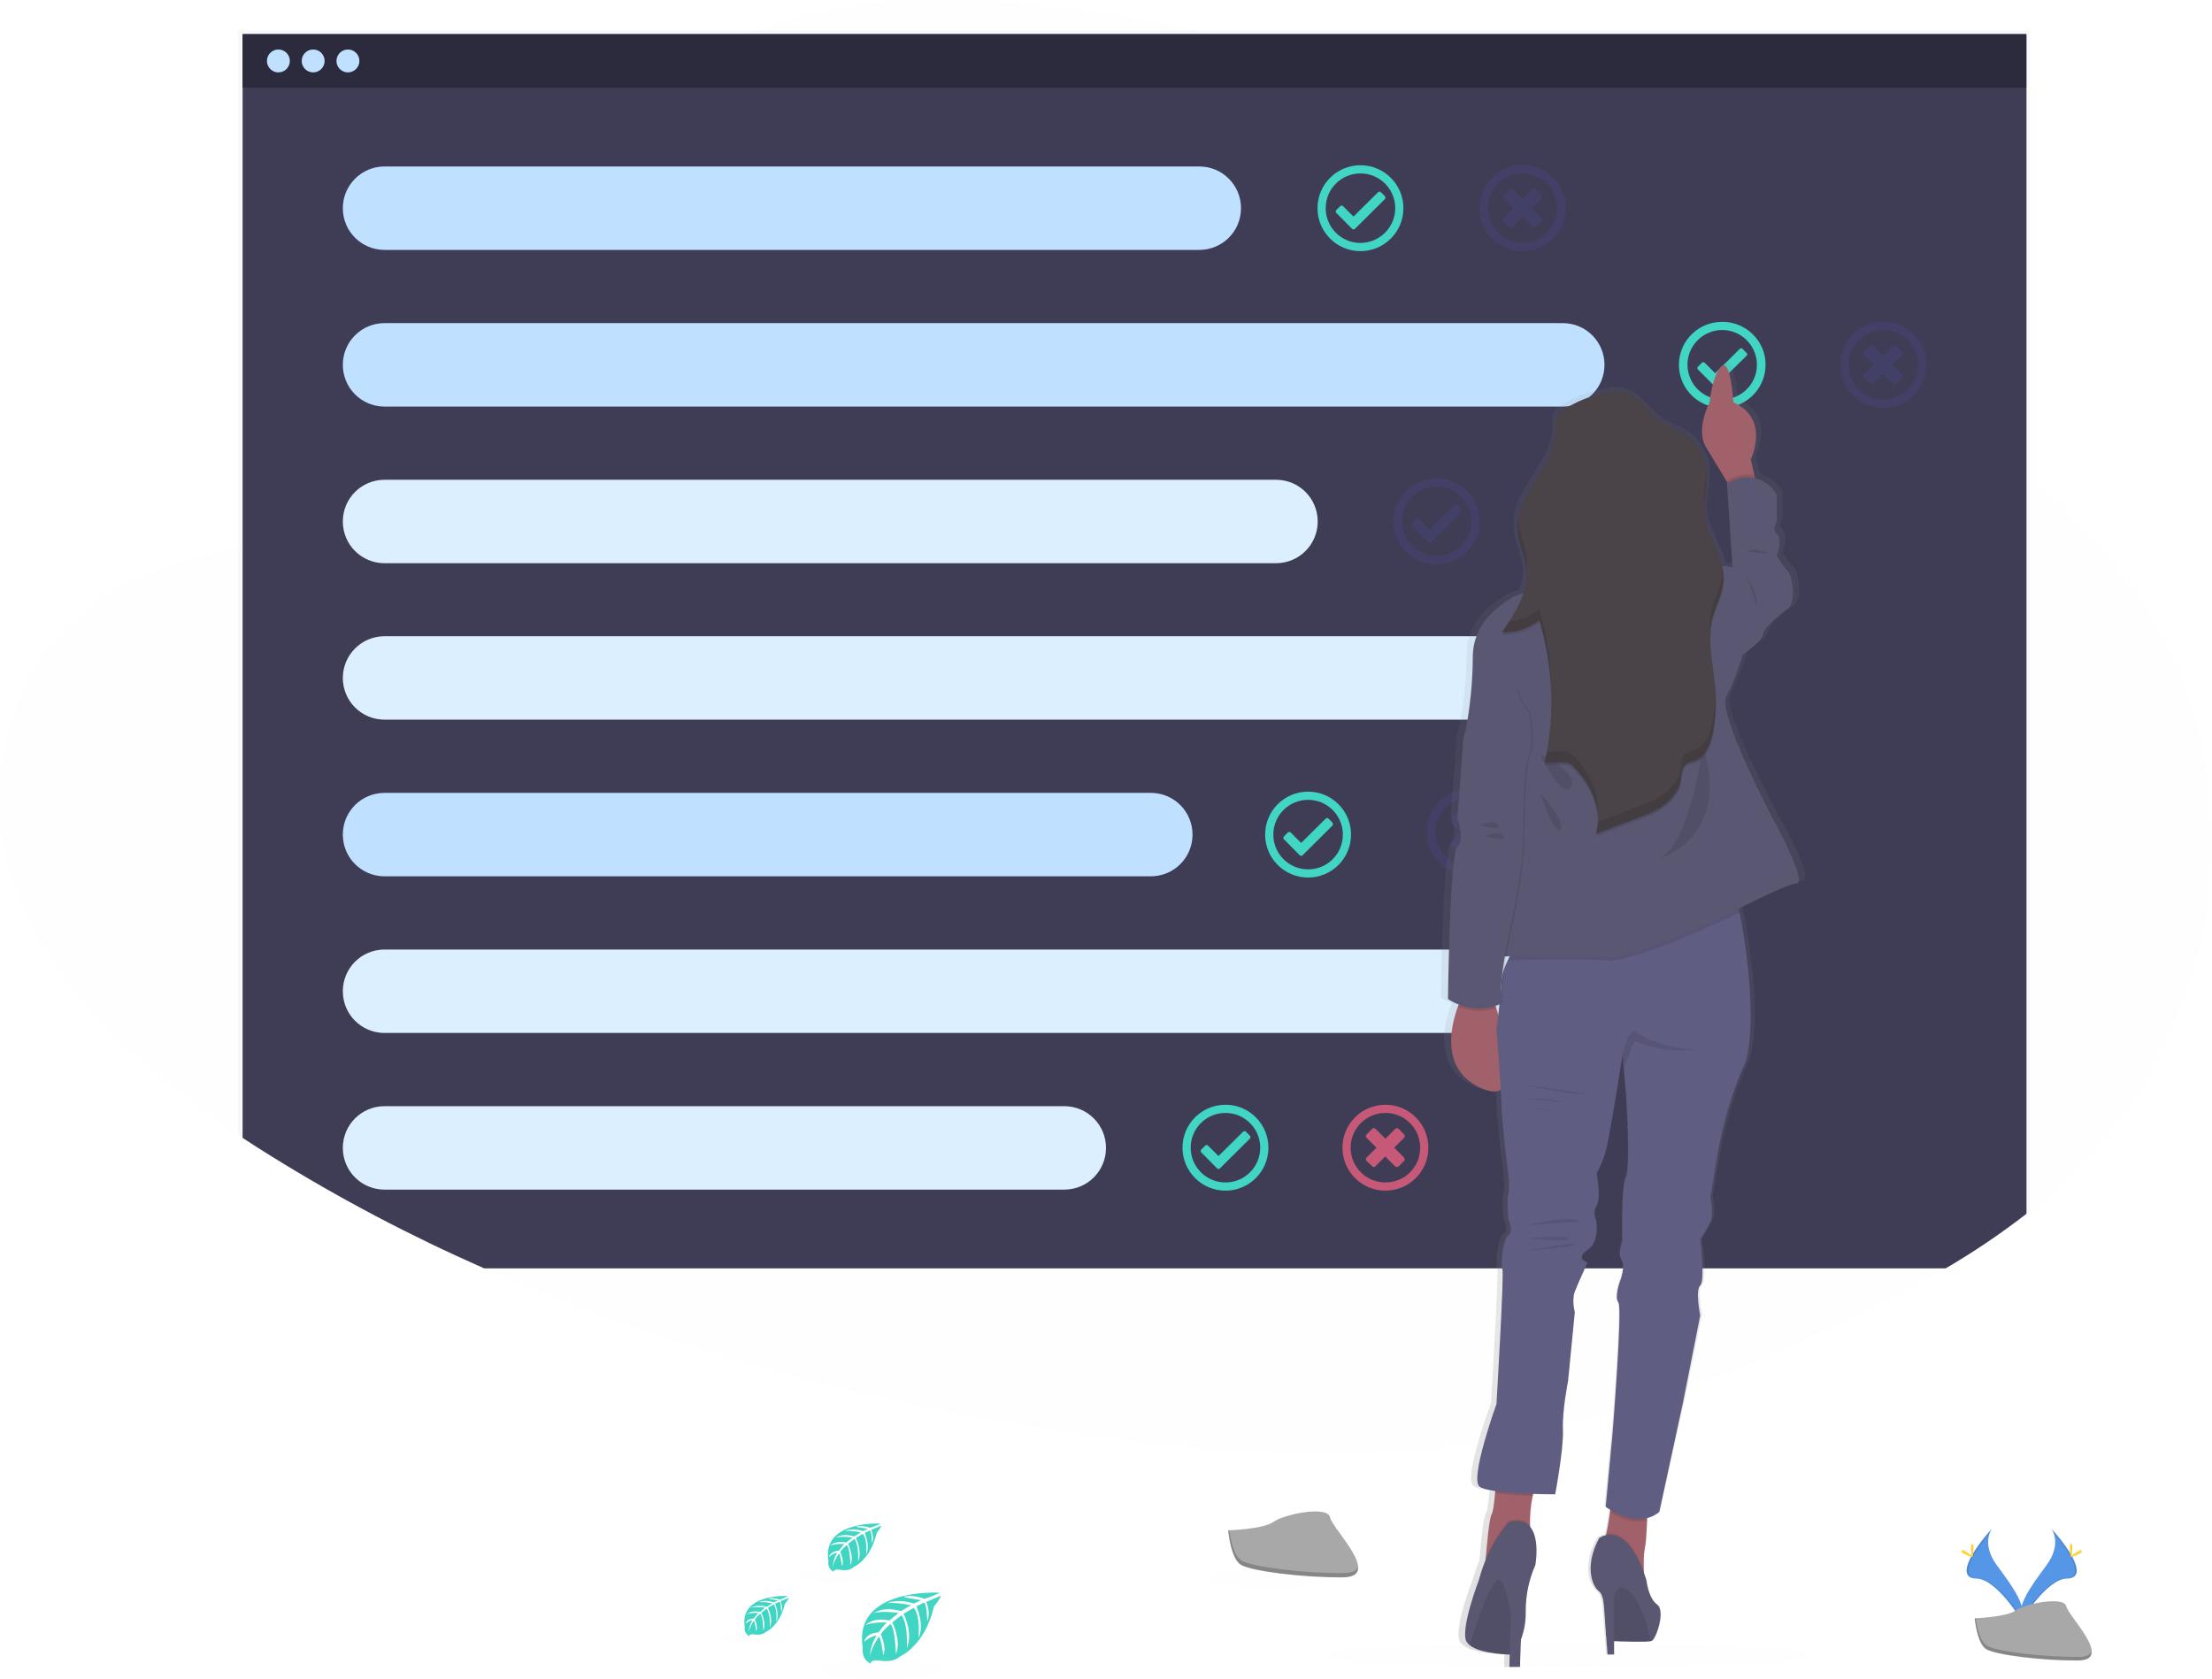
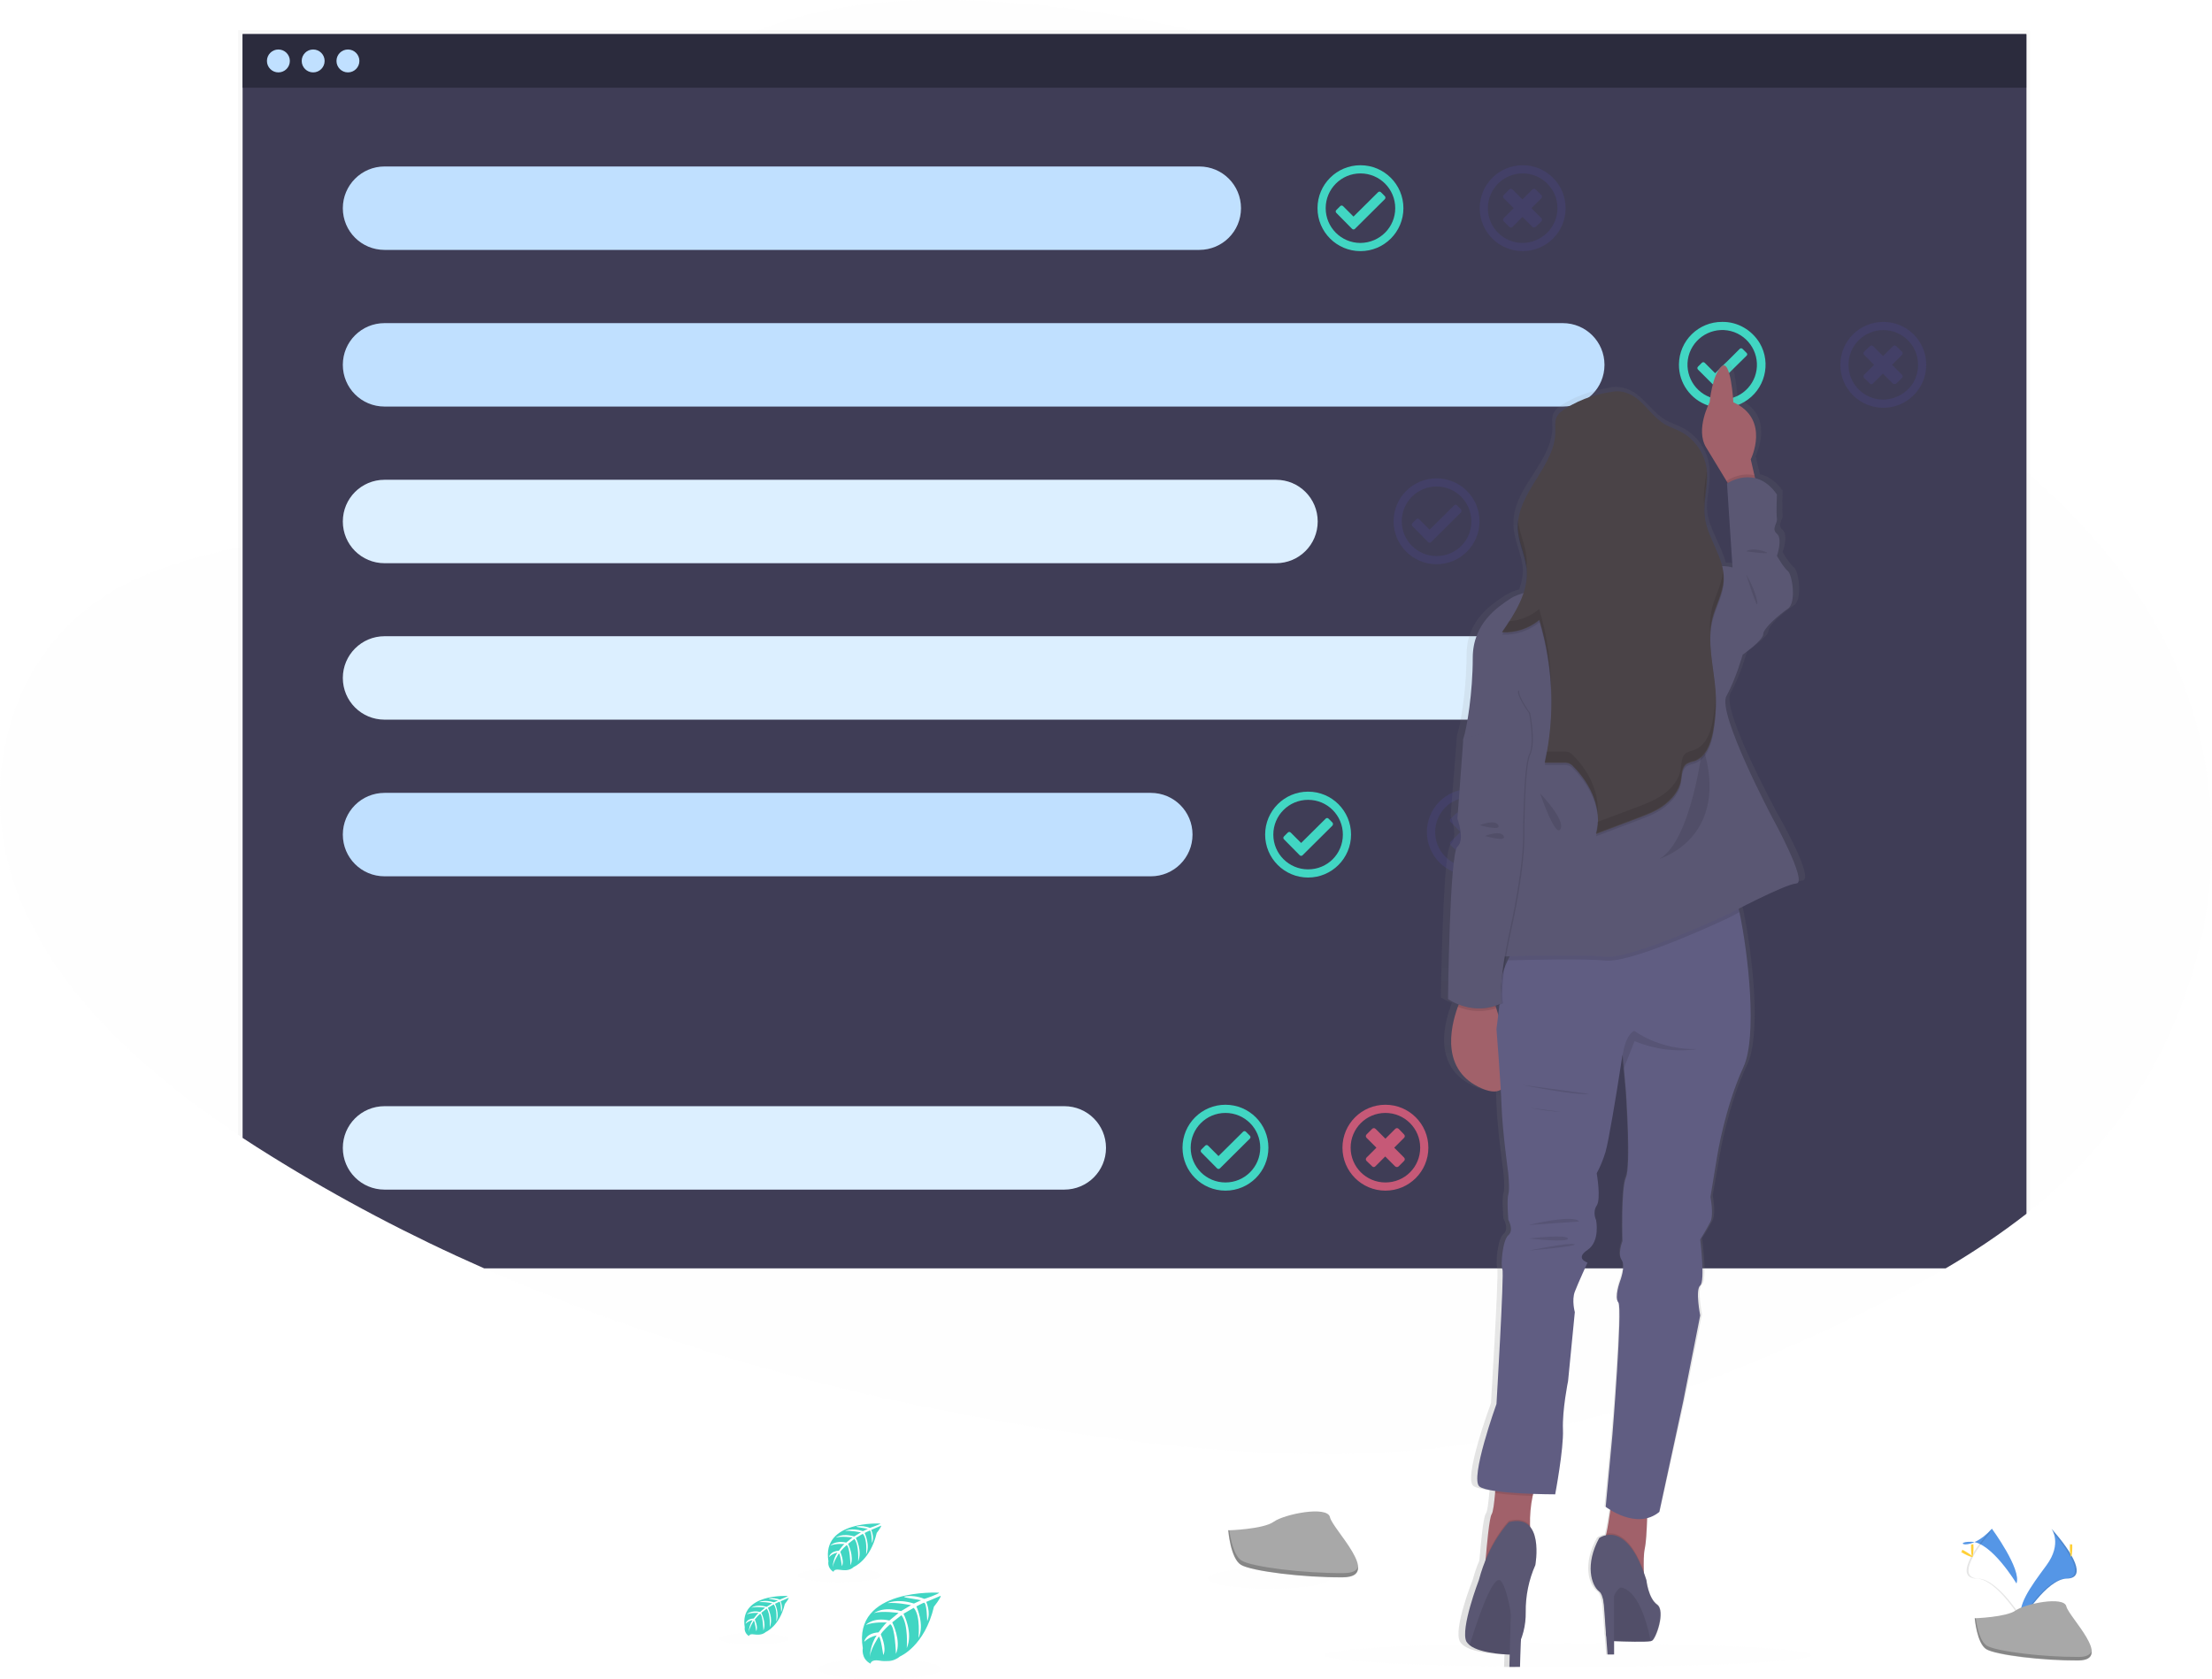
<svg xmlns="http://www.w3.org/2000/svg" version="1.1" id="a7414020-5bea-4f71-b338-a76fc53f6834" x="0px" y="0px" viewBox="0 0 1081.4 821.1" style="enable-background:new 0 0 1081.4 821.1;" xml:space="preserve">
  <style type="text/css">
	.st0{opacity:4.000000e-02;fill:#E6E6E6;}
	.st1{opacity:3.000000e-02;enable-background:new    ;}
	.st2{fill:#3F3D56;}
	.st3{opacity:0.7;}
	.st4{fill:#FF6584;}
	.st5{opacity:0.1;fill:#6C63FF;enable-background:new    ;}
	.st6{fill:#41D6C3;}
	.st7{fill:#C0E0FF;}
	.st8{fill:#DCEFFF;}
	.st9{fill:url(#SVGID_1_);}
	.st10{fill:#A1616A;}
	.st11{opacity:0.1;enable-background:new    ;}
	.st12{fill:#5A5773;}
	.st13{fill:#605D82;}
	.st14{fill:#4A4347;}
	.st15{opacity:0.1;}
	.st16{fill:#5596E6;}
	.st17{fill:#FFD037;}
	.st18{fill:#A8A8A8;}
	.st19{opacity:0.2;enable-background:new    ;}
	.st20{fill:#2B2B3D;}
</style>
  <title>preferences</title>
  <path class="st0" d="M1002.8,583.4c-3.4,3-6.8,5.8-10.3,8.6c-0.6,0.5-1.2,1-1.8,1.4c-12.6,9.8-25.8,18.7-39.5,26.7  c-15.8,9.3-32.2,17.8-48.9,25.8c-25.1,12.1-50.8,23-76.9,32.5l-1.2,0.4c-11.5,4.1-23.2,7.9-35,11.4l-0.2,0.1  c-8.2,2.4-16.5,4.6-24.8,6.7l-1.1,0.3c-12.3,3-24.7,5.5-37.2,7.5l-2.9,0.5c-9.1,1.4-18.4,2.6-27.6,3.5c-52.1,5-104.9,0.9-156.7-6.1  c-104.6-14.2-207.8-40.8-302-82.5c-35.9-15.8-70.6-34.1-103.9-54.8c-4.7-2.9-9.4-5.9-14.1-9c-0.7-0.5-1.5-1-2.2-1.5  C70.5,524.2,29,486.8,9.7,439.6c-21.5-52.7-7.8-119.5,45.6-150.7c18.4-10.7,39.7-16.5,61.2-21.3l2.2-0.5c3.6-0.8,7.3-1.6,10.9-2.3  c12.7-2.7,25.4-5.4,38.1-8.4l0,0c23.5-5.5,46.6-12.1,68.1-21.8c1.6-0.7,3.2-1.4,4.7-2.2c16.8-8,35.1-19.6,49-33.6  c11.9-12.1,20.5-25.9,22-40.8l0,0c0.4-4.2,0.2-8.5-0.6-12.6c-1.5-7.9-2.9-15.6-4-23.2c-2-14.2-2.6-27.7,0.1-40.8l0,0  c2.8-13.3,9.1-26.1,21.1-38.5c1.8-1.9,3.8-3.8,5.9-5.6c9.7-8.5,20.7-15.5,32.5-20.6c1.5-0.7,3-1.3,4.4-1.9  c33-13.4,72.7-16.1,109.7-14.3c34.6,1.8,69,6.6,102.8,14.3c2.7,0.6,5.4,1.2,8,1.9c28.8,7,57.1,15.7,84.7,26.2  c81.4,30.6,157.5,74.7,227.9,122.5l3.4,2.3c1.6,1.1,3.3,2.3,4.9,3.4c3.4,2.3,6.7,4.7,10.1,7c2.5,1.7,5,3.5,7.4,5.2l0,0l5.3,3.8  l3.3,2.4c18,13,35.7,26.5,52.1,40.9l1.8,1.6c20,17.8,38.1,37.1,52.6,58.6C1106.5,381.8,1088.3,508.2,1002.8,583.4z" />
  <path class="st1" d="M992.4,14.8V592c-0.6,0.5-1.2,1-1.8,1.4c-12.6,9.8-25.8,18.7-39.5,26.7H236.7c-35.9-15.8-70.7-34.1-104-54.8  c-4.7-2.9-9.4-5.9-14.1-9c-0.7-0.5-1.5-1-2.2-1.5v-540L992.4,14.8z" />
  <path class="st2" d="M990.7,16.7v576.8c-12.6,9.8-25.8,18.7-39.5,26.7H236.7c-35.9-15.8-70.7-34.1-104-54.8c-4.7-2.9-9.4-5.9-14.1-9  V16.7H990.7z" />
  <g class="st3">
    <path class="st4" d="M781.1,233.9c-11.6,0-21,9.4-21,21s9.4,21,21,21s21-9.4,21-21l0,0C802.1,243.3,792.7,233.9,781.1,233.9z    M781.1,271.9c-9.4,0-17-7.6-17-17c0-1.9,0.3-3.8,1-5.6l0,0c3.1-8.9,12.7-13.6,21.6-10.5c8.9,3.1,13.6,12.7,10.5,21.6   C794.8,267.3,788.3,271.9,781.1,271.9L781.1,271.9z" />
    <path class="st4" d="M787.5,264l2.6-2.6c0.5-0.5,0.5-1.2,0-1.7l0,0l-4.8-4.8l4.8-4.8c0.5-0.5,0.5-1.2,0-1.7l0,0l-2.6-2.6   c-0.5-0.5-1.2-0.5-1.7,0l0,0l-4.8,4.8l-4.8-4.8c-0.5-0.5-1.2-0.5-1.7,0l0,0l-2.6,2.7c-0.5,0.5-0.5,1.2,0,1.7l0,0l4.8,4.8l-4.8,4.8   c-0.5,0.5-0.5,1.2,0,1.7l0,0l2.7,2.6c0.5,0.5,1.2,0.5,1.7,0l0,0l4.8-4.8l4.8,4.8C786.3,264.5,787.1,264.5,787.5,264z" />
  </g>
  <path class="st5" d="M739.1,402.9L739.1,402.9c-1-5.5-4.3-10.4-8.9-13.5l0,0c-4.7-3.1-10.5-4.3-16-3.1l-0.6,0.1  c-1.1,0.3-2.2,0.6-3.3,1.1c-10.7,4.6-15.6,17-11,27.7c2.1,5,6.1,8.9,11.1,11.1l0.6,0.2c10.8,4.2,23-1.1,27.2-11.9  c1-2.4,1.4-5,1.4-7.7C739.5,405.5,739.4,404.2,739.1,402.9z M735.3,409.4L735.3,409.4v0.3c-1.6,9.3-10.3,15.5-19.6,13.9  c-1.5-0.3-2.9-0.7-4.3-1.3c-0.2-0.1-0.4-0.2-0.6-0.3c-1.1-0.6-2.2-1.3-3.1-2.1c-7.2-6-8.1-16.8-2.1-24c1.2-1.5,2.7-2.7,4.3-3.7  c1.1-0.6,2.2-1.1,3.4-1.5l0.6-0.2c9-2.5,18.4,2.7,21,11.8c0.4,1.5,0.6,3,0.6,4.5C735.5,407.7,735.4,408.5,735.3,409.4z" />
  <path class="st5" d="M724.9,415.9l2.7-2.6c0.5-0.5,0.5-1.2,0-1.7l0,0l-4.8-4.8l4.8-4.8c0.5-0.5,0.5-1.2,0-1.7l0,0l-2.7-2.6  c-0.5-0.5-1.2-0.5-1.7,0l0,0l-4.8,4.8l-4.8-4.8c-0.5-0.5-1.2-0.5-1.7,0l0,0l-2.7,2.6c-0.5,0.5-0.5,1.2,0,1.7l0,0l4.8,4.8l-4.8,4.8  c-0.5,0.5-0.5,1.2,0,1.7l0,0l2.7,2.6c0.5,0.5,1.2,0.5,1.7,0l0,0l4.8-4.8l4.8,4.8C723.7,416.4,724.4,416.4,724.9,415.9  C724.9,416,724.9,415.9,724.9,415.9z" />
  <path class="st6" d="M677,95.9l-1.9-1.9c-0.4-0.4-1-0.4-1.4,0l0,0l-12,11.9l-5.1-5.1c-0.4-0.4-1-0.4-1.4,0l0,0l-1.9,1.9  c-0.4,0.4-0.4,1,0,1.4l0,0l7.7,7.8c0.4,0.4,1,0.4,1.4,0l0,0L677,97.3C677.4,97,677.4,96.3,677,95.9L677,95.9z M677,95.9l-1.9-1.9  c-0.4-0.4-1-0.4-1.4,0l0,0l-12,11.9l-5.1-5.1c-0.4-0.4-1-0.4-1.4,0l0,0l-1.9,1.9c-0.4,0.4-0.4,1,0,1.4l0,0l7.7,7.8  c0.4,0.4,1,0.4,1.4,0l0,0L677,97.3C677.4,97,677.4,96.3,677,95.9L677,95.9z M677,95.9l-1.9-1.9c-0.4-0.4-1-0.4-1.4,0l0,0l-12,11.9  l-5.1-5.1c-0.4-0.4-1-0.4-1.4,0l0,0l-1.9,1.9c-0.4,0.4-0.4,1,0,1.4l0,0l7.7,7.8c0.4,0.4,1,0.4,1.4,0l0,0L677,97.3  C677.4,97,677.4,96.3,677,95.9L677,95.9z M677,95.9l-1.9-1.9c-0.4-0.4-1-0.4-1.4,0l0,0l-12,11.9l-5.1-5.1c-0.4-0.4-1-0.4-1.4,0l0,0  l-1.9,1.9c-0.4,0.4-0.4,1,0,1.4l0,0l7.7,7.8c0.4,0.4,1,0.4,1.4,0l0,0L677,97.3C677.4,97,677.4,96.3,677,95.9L677,95.9z M665.1,80.8  c-11.6,0-21,9.4-21,21s9.4,21,21,21s21-9.4,21-21S676.7,80.8,665.1,80.8L665.1,80.8z M665.1,118.8c-9.4,0-17-7.6-17-17s7.6-17,17-17  s17,7.6,17,17C682.1,111.1,674.6,118.7,665.1,118.8C665.2,118.8,665.2,118.8,665.1,118.8L665.1,118.8z M677,95.9l-1.9-1.9  c-0.4-0.4-1-0.4-1.4,0l0,0l-12,11.9l-5.1-5.1c-0.4-0.4-1-0.4-1.4,0l0,0l-1.9,1.9c-0.4,0.4-0.4,1,0,1.4l0,0l7.7,7.8  c0.4,0.4,1,0.4,1.4,0l0,0L677,97.4C677.4,97,677.4,96.4,677,95.9C677.1,95.9,677,95.9,677,95.9L677,95.9z M677,95.9l-1.9-1.9  c-0.4-0.4-1-0.4-1.4,0l0,0l-12,11.9l-5.1-5.1c-0.4-0.4-1-0.4-1.4,0l0,0l-1.9,1.9c-0.4,0.4-0.4,1,0,1.4l0,0l7.7,7.8  c0.4,0.4,1,0.4,1.4,0l0,0L677,97.4C677.4,97,677.4,96.4,677,95.9C677.1,95.9,677,95.9,677,95.9L677,95.9z M677,95.9l-1.9-1.9  c-0.4-0.4-1-0.4-1.4,0l0,0l-12,11.9l-5.1-5.1c-0.4-0.4-1-0.4-1.4,0l0,0l-1.9,1.9c-0.4,0.4-0.4,1,0,1.4l0,0l7.7,7.8  c0.4,0.4,1,0.4,1.4,0l0,0L677,97.4C677.4,97,677.4,96.4,677,95.9C677.1,95.9,677,95.9,677,95.9L677,95.9z M677,95.9l-1.9-1.9  c-0.4-0.4-1-0.4-1.4,0l0,0l-12,11.9l-5.1-5.1c-0.4-0.4-1-0.4-1.4,0l0,0l-1.9,1.9c-0.4,0.4-0.4,1,0,1.4l0,0l7.7,7.8  c0.4,0.4,1,0.4,1.4,0l0,0L677,97.4C677.4,97,677.4,96.4,677,95.9C677.1,95.9,677,95.9,677,95.9L677,95.9z M677,95.9l-1.9-1.9  c-0.4-0.4-1-0.4-1.4,0l0,0l-12,11.9l-5.1-5.1c-0.4-0.4-1-0.4-1.4,0l0,0l-1.9,1.9c-0.4,0.4-0.4,1,0,1.4l0,0l7.7,7.8  c0.4,0.4,1,0.4,1.4,0l0,0L677,97.4C677.4,97,677.4,96.4,677,95.9C677.1,95.9,677,95.9,677,95.9L677,95.9z" />
  <path class="st5" d="M714.2,249l-1.9-1.9c-0.4-0.4-1-0.4-1.4,0l0,0l-12,11.9l-5.1-5.1c-0.4-0.4-1-0.4-1.4,0l0,0l-1.9,1.9  c-0.4,0.4-0.4,1,0,1.4l0,0l7.7,7.8c0.4,0.4,1,0.4,1.4,0l0,0l14.6-14.5C714.6,250.1,714.6,249.5,714.2,249  C714.2,249.1,714.2,249,714.2,249z M714.2,249l-1.9-1.9c-0.4-0.4-1-0.4-1.4,0l0,0l-12,11.9l-5.1-5.1c-0.4-0.4-1-0.4-1.4,0l0,0  l-1.9,1.9c-0.4,0.4-0.4,1,0,1.4l0,0l7.7,7.8c0.4,0.4,1,0.4,1.4,0l0,0l14.6-14.5C714.6,250.1,714.6,249.5,714.2,249  C714.2,249.1,714.2,249,714.2,249z M714.2,249l-1.9-1.9c-0.4-0.4-1-0.4-1.4,0l0,0l-12,11.9l-5.1-5.1c-0.4-0.4-1-0.4-1.4,0l0,0  l-1.9,1.9c-0.4,0.4-0.4,1,0,1.4l0,0l7.7,7.8c0.4,0.4,1,0.4,1.4,0l0,0l14.6-14.5C714.6,250.1,714.6,249.5,714.2,249  C714.2,249.1,714.2,249,714.2,249z M714.2,249l-1.9-1.9c-0.4-0.4-1-0.4-1.4,0l0,0l-12,11.9l-5.1-5.1c-0.4-0.4-1-0.4-1.4,0l0,0  l-1.9,1.9c-0.4,0.4-0.4,1,0,1.4l0,0l7.7,7.8c0.4,0.4,1,0.4,1.4,0l0,0l14.6-14.5C714.6,250.1,714.6,249.5,714.2,249  C714.2,249.1,714.2,249,714.2,249z M702.3,233.9c-11.6,0-21,9.4-21,21s9.4,21,21,21s21-9.4,21-21l0,0  C723.3,243.3,713.9,233.9,702.3,233.9L702.3,233.9z M702.3,271.9c-9.4,0-17-7.6-17-17s7.6-17,17-17s17,7.6,17,17l0,0  C719.4,264.3,711.8,271.9,702.3,271.9C702.4,271.9,702.4,271.9,702.3,271.9L702.3,271.9z M714.2,249.1l-1.9-1.9  c-0.4-0.4-1-0.4-1.4,0l0,0l-12,11.9l-5.1-5.1c-0.4-0.4-1-0.4-1.4,0l0,0l-1.9,1.9c-0.4,0.4-0.4,1,0,1.4l0,0l7.7,7.8  c0.4,0.4,1,0.4,1.4,0l0,0l14.6-14.5C714.6,250.1,714.6,249.5,714.2,249.1C714.3,249.1,714.2,249.1,714.2,249.1L714.2,249.1z   M714.2,249.1l-1.9-1.9c-0.4-0.4-1-0.4-1.4,0l0,0l-12,11.9l-5.1-5.1c-0.4-0.4-1-0.4-1.4,0l0,0l-1.9,1.9c-0.4,0.4-0.4,1,0,1.4l0,0  l7.7,7.8c0.4,0.4,1,0.4,1.4,0l0,0l14.6-14.5C714.6,250.1,714.6,249.5,714.2,249.1C714.3,249.1,714.2,249.1,714.2,249.1L714.2,249.1z   M714.2,249.1l-1.9-1.9c-0.4-0.4-1-0.4-1.4,0l0,0l-12,11.9l-5.1-5.1c-0.4-0.4-1-0.4-1.4,0l0,0l-1.9,1.9c-0.4,0.4-0.4,1,0,1.4l0,0  l7.7,7.8c0.4,0.4,1,0.4,1.4,0l0,0l14.6-14.5C714.6,250.1,714.6,249.5,714.2,249.1C714.3,249.1,714.2,249.1,714.2,249.1L714.2,249.1z   M714.2,249.1l-1.9-1.9c-0.4-0.4-1-0.4-1.4,0l0,0l-12,11.9l-5.1-5.1c-0.4-0.4-1-0.4-1.4,0l0,0l-1.9,1.9c-0.4,0.4-0.4,1,0,1.4l0,0  l7.7,7.8c0.4,0.4,1,0.4,1.4,0l0,0l14.6-14.5C714.6,250.1,714.6,249.5,714.2,249.1C714.3,249.1,714.2,249.1,714.2,249.1L714.2,249.1z   M714.2,249.1l-1.9-1.9c-0.4-0.4-1-0.4-1.4,0l0,0l-12,11.9l-5.1-5.1c-0.4-0.4-1-0.4-1.4,0l0,0l-1.9,1.9c-0.4,0.4-0.4,1,0,1.4l0,0  l7.7,7.8c0.4,0.4,1,0.4,1.4,0l0,0l14.6-14.5C714.6,250.1,714.6,249.5,714.2,249.1C714.3,249.1,714.2,249.1,714.2,249.1L714.2,249.1z  " />
  <path class="st6" d="M651.4,402.2l-1.9-1.9c-0.4-0.4-1-0.4-1.4,0l0,0l-12,11.9l-5.1-5.1c-0.4-0.4-1-0.4-1.4,0l0,0l-1.9,1.9  c-0.4,0.4-0.4,1,0,1.4l0,0l7.7,7.8c0.4,0.4,1,0.4,1.4,0l0,0l14.6-14.5C651.7,403.2,651.8,402.6,651.4,402.2L651.4,402.2z   M651.4,402.2l-1.9-1.9c-0.4-0.4-1-0.4-1.4,0l0,0l-12,11.9l-5.1-5.1c-0.4-0.4-1-0.4-1.4,0l0,0l-1.9,1.9c-0.4,0.4-0.4,1,0,1.4l0,0  l7.7,7.8c0.4,0.4,1,0.4,1.4,0l0,0l14.6-14.5C651.7,403.2,651.8,402.6,651.4,402.2L651.4,402.2z M651.4,402.2l-1.9-1.9  c-0.4-0.4-1-0.4-1.4,0l0,0l-12,11.9l-5.1-5.1c-0.4-0.4-1-0.4-1.4,0l0,0l-1.9,1.9c-0.4,0.4-0.4,1,0,1.4l0,0l7.7,7.8  c0.4,0.4,1,0.4,1.4,0l0,0l14.6-14.5C651.7,403.2,651.8,402.6,651.4,402.2L651.4,402.2z M651.4,402.2l-1.9-1.9c-0.4-0.4-1-0.4-1.4,0  l0,0l-12,11.9l-5.1-5.1c-0.4-0.4-1-0.4-1.4,0l0,0l-1.9,1.9c-0.4,0.4-0.4,1,0,1.4l0,0l7.7,7.8c0.4,0.4,1,0.4,1.4,0l0,0l14.6-14.5  C651.7,403.2,651.8,402.6,651.4,402.2L651.4,402.2z M639.5,387.1c-11.6,0-21,9.4-21,21s9.4,21,21,21s21-9.4,21-21l0,0  C660.5,396.5,651.1,387.1,639.5,387.1L639.5,387.1z M639.5,425.1c-9.4,0-17-7.6-17-17s7.6-17,17-17s17,7.6,17,17l0,0  C656.5,417.5,649,425.1,639.5,425.1C639.5,425.1,639.5,425.1,639.5,425.1L639.5,425.1z M651.4,402.2l-1.9-1.9c-0.4-0.4-1-0.4-1.4,0  l0,0l-12,11.9l-5.1-5.1c-0.4-0.4-1-0.4-1.4,0l0,0l-1.9,1.9c-0.4,0.4-0.4,1,0,1.4l0,0l7.7,7.8c0.4,0.4,1,0.4,1.4,0l0,0l14.6-14.5  C651.7,403.3,651.8,402.6,651.4,402.2L651.4,402.2L651.4,402.2z M651.4,402.2l-1.9-1.9c-0.4-0.4-1-0.4-1.4,0l0,0l-12,11.9l-5.1-5.1  c-0.4-0.4-1-0.4-1.4,0l0,0l-1.9,1.9c-0.4,0.4-0.4,1,0,1.4l0,0l7.7,7.8c0.4,0.4,1,0.4,1.4,0l0,0l14.6-14.5  C651.7,403.3,651.8,402.6,651.4,402.2L651.4,402.2L651.4,402.2z M651.4,402.2l-1.9-1.9c-0.4-0.4-1-0.4-1.4,0l0,0l-12,11.9l-5.1-5.1  c-0.4-0.4-1-0.4-1.4,0l0,0l-1.9,1.9c-0.4,0.4-0.4,1,0,1.4l0,0l7.7,7.8c0.4,0.4,1,0.4,1.4,0l0,0l14.6-14.5  C651.7,403.3,651.8,402.6,651.4,402.2L651.4,402.2L651.4,402.2z M651.4,402.2l-1.9-1.9c-0.4-0.4-1-0.4-1.4,0l0,0l-12,11.9l-5.1-5.1  c-0.4-0.4-1-0.4-1.4,0l0,0l-1.9,1.9c-0.4,0.4-0.4,1,0,1.4l0,0l7.7,7.8c0.4,0.4,1,0.4,1.4,0l0,0l14.6-14.5  C651.7,403.3,651.8,402.6,651.4,402.2L651.4,402.2L651.4,402.2z M651.4,402.2l-1.9-1.9c-0.4-0.4-1-0.4-1.4,0l0,0l-12,11.9l-5.1-5.1  c-0.4-0.4-1-0.4-1.4,0l0,0l-1.9,1.9c-0.4,0.4-0.4,1,0,1.4l0,0l7.7,7.8c0.4,0.4,1,0.4,1.4,0l0,0l14.6-14.5  C651.7,403.3,651.8,402.6,651.4,402.2L651.4,402.2L651.4,402.2z" />
  <path class="st6" d="M611,555.3l-1.9-1.9c-0.4-0.4-1-0.4-1.4,0l0,0l-12,11.9l-5.1-5.1c-0.4-0.4-1-0.4-1.4,0l0,0l-1.9,1.9  c-0.4,0.4-0.4,1,0,1.4l0,0l7.7,7.8c0.4,0.4,1,0.4,1.4,0l0,0l14.6-14.5C611.4,556.4,611.5,555.8,611,555.3  C611.1,555.3,611.1,555.3,611,555.3z M611,555.3l-1.9-1.9c-0.4-0.4-1-0.4-1.4,0l0,0l-12,11.9l-5.1-5.1c-0.4-0.4-1-0.4-1.4,0l0,0  l-1.9,1.9c-0.4,0.4-0.4,1,0,1.4l0,0l7.7,7.8c0.4,0.4,1,0.4,1.4,0l0,0l14.6-14.5C611.4,556.4,611.5,555.8,611,555.3  C611.1,555.3,611.1,555.3,611,555.3z M611,555.3l-1.9-1.9c-0.4-0.4-1-0.4-1.4,0l0,0l-12,11.9l-5.1-5.1c-0.4-0.4-1-0.4-1.4,0l0,0  l-1.9,1.9c-0.4,0.4-0.4,1,0,1.4l0,0l7.7,7.8c0.4,0.4,1,0.4,1.4,0l0,0l14.6-14.5C611.4,556.4,611.5,555.8,611,555.3  C611.1,555.3,611.1,555.3,611,555.3z M611,555.3l-1.9-1.9c-0.4-0.4-1-0.4-1.4,0l0,0l-12,11.9l-5.1-5.1c-0.4-0.4-1-0.4-1.4,0l0,0  l-1.9,1.9c-0.4,0.4-0.4,1,0,1.4l0,0l7.7,7.8c0.4,0.4,1,0.4,1.4,0l0,0l14.6-14.5C611.4,556.4,611.5,555.8,611,555.3  C611.1,555.3,611.1,555.3,611,555.3z M599.1,540.2c-11.6,0-21,9.4-21,21s9.4,21,21,21s21-9.4,21-21l0,0  C620.1,549.6,610.7,540.2,599.1,540.2L599.1,540.2z M599.1,578.2c-9.4,0-17-7.6-17-17s7.6-17,17-17s17,7.6,17,17l0,0  C616.1,570.6,608.5,578.2,599.1,578.2L599.1,578.2z M611,555.3l-1.9-1.9c-0.4-0.4-1-0.4-1.4,0l0,0l-12,11.9l-5.1-5.1  c-0.4-0.4-1-0.4-1.4,0l0,0l-1.9,1.9c-0.4,0.4-0.4,1,0,1.4l0,0l7.7,7.8c0.4,0.4,1,0.4,1.4,0l0,0l14.6-14.5  C611.4,556.4,611.5,555.8,611,555.3C611.1,555.4,611.1,555.3,611,555.3L611,555.3z M611,555.3l-1.9-1.9c-0.4-0.4-1-0.4-1.4,0l0,0  l-12,11.9l-5.1-5.1c-0.4-0.4-1-0.4-1.4,0l0,0l-1.9,1.9c-0.4,0.4-0.4,1,0,1.4l0,0l7.7,7.8c0.4,0.4,1,0.4,1.4,0l0,0l14.6-14.5  C611.4,556.4,611.5,555.8,611,555.3C611.1,555.4,611.1,555.3,611,555.3L611,555.3z M611,555.3l-1.9-1.9c-0.4-0.4-1-0.4-1.4,0l0,0  l-12,11.9l-5.1-5.1c-0.4-0.4-1-0.4-1.4,0l0,0l-1.9,1.9c-0.4,0.4-0.4,1,0,1.4l0,0l7.7,7.8c0.4,0.4,1,0.4,1.4,0l0,0l14.6-14.5  C611.4,556.4,611.5,555.8,611,555.3C611.1,555.4,611.1,555.3,611,555.3L611,555.3z M611,555.3l-1.9-1.9c-0.4-0.4-1-0.4-1.4,0l0,0  l-12,11.9l-5.1-5.1c-0.4-0.4-1-0.4-1.4,0l0,0l-1.9,1.9c-0.4,0.4-0.4,1,0,1.4l0,0l7.7,7.8c0.4,0.4,1,0.4,1.4,0l0,0l14.6-14.5  C611.4,556.4,611.5,555.8,611,555.3C611.1,555.4,611.1,555.3,611,555.3L611,555.3z M611,555.3l-1.9-1.9c-0.4-0.4-1-0.4-1.4,0l0,0  l-12,11.9l-5.1-5.1c-0.4-0.4-1-0.4-1.4,0l0,0l-1.9,1.9c-0.4,0.4-0.4,1,0,1.4l0,0l7.7,7.8c0.4,0.4,1,0.4,1.4,0l0,0l14.6-14.5  C611.4,556.4,611.5,555.8,611,555.3C611.1,555.4,611.1,555.3,611,555.3L611,555.3z" />
  <path class="st6" d="M853.8,172.5l-1.9-1.9c-0.4-0.4-1-0.4-1.4,0l0,0l-6.2,6.2L842,179l0,0l-0.2,0.2l0,0l-1.2,1.2l0,0l-2.1,2.1  l-5.1-5.1c-0.4-0.4-1-0.4-1.4,0l0,0l-1.9,1.9c-0.4,0.4-0.4,1,0,1.4l0,0l7.3,7.3l0.4,0.4c0.2,0.2,0.4,0.3,0.6,0.3  c0.3,0,0.6-0.1,0.8-0.3l6.1-6l2-2l6.6-6.5C854.3,173.5,854.3,172.9,853.8,172.5C853.9,172.5,853.9,172.5,853.8,172.5z M853.8,172.5  l-1.9-1.9c-0.4-0.4-1-0.4-1.4,0l0,0l-6.2,6.2L842,179l0,0l-0.2,0.2l0,0l-1.2,1.2l0,0l-2.1,2.1l-5.1-5.1c-0.4-0.4-1-0.4-1.4,0l0,0  l-1.9,1.9c-0.4,0.4-0.4,1,0,1.4l0,0l7.3,7.3l0.4,0.4c0.2,0.2,0.4,0.3,0.6,0.3c0.3,0,0.6-0.1,0.8-0.3l6.1-6l2-2l6.6-6.5  C854.3,173.5,854.3,172.9,853.8,172.5C853.9,172.5,853.9,172.5,853.8,172.5z M853.8,172.5l-1.9-1.9c-0.4-0.4-1-0.4-1.4,0l0,0  l-6.2,6.2L842,179l0,0l-0.2,0.2l0,0l-1.2,1.2l0,0l-2.1,2.1l-5.1-5.1c-0.4-0.4-1-0.4-1.4,0l0,0l-1.9,1.9c-0.4,0.4-0.4,1,0,1.4l0,0  l7.3,7.3l0.4,0.4c0.2,0.2,0.4,0.3,0.6,0.3c0.3,0,0.6-0.1,0.8-0.3l6.1-6l2-2l6.6-6.5C854.3,173.5,854.3,172.9,853.8,172.5  C853.9,172.5,853.9,172.5,853.8,172.5z M853.8,172.5l-1.9-1.9c-0.4-0.4-1-0.4-1.4,0l0,0l-6.2,6.2L842,179l0,0l-0.2,0.2l0,0l-1.2,1.2  l0,0l-2.1,2.1l-5.1-5.1c-0.4-0.4-1-0.4-1.4,0l0,0l-1.9,1.9c-0.4,0.4-0.4,1,0,1.4l0,0l7.3,7.3l0.4,0.4c0.2,0.2,0.4,0.3,0.6,0.3  c0.3,0,0.6-0.1,0.8-0.3l6.1-6l2-2l6.6-6.5C854.3,173.5,854.3,172.9,853.8,172.5C853.9,172.5,853.9,172.5,853.8,172.5z M842,157.4  c-11.6-0.1-21.1,9.2-21.2,20.8c-0.1,9.1,5.7,17.2,14.3,20.1c0.2,0.1,0.4,0.2,0.7,0.2c4.6,1.4,9.5,1.3,14-0.5c1-0.4,2-0.9,3-1.5  c10-5.9,13.3-18.8,7.5-28.7C856.4,161.3,849.4,157.3,842,157.4z M849.4,193.6c-0.7,0.3-1.4,0.6-2.2,0.9c-3.2,1-6.6,1.1-9.8,0.2  c-0.5-0.1-0.9-0.3-1.3-0.4c-8.8-3.3-13.3-13-10.1-21.8c3.3-8.8,13-13.3,21.8-10.1c8.8,3.3,13.3,13,10.1,21.8  C856.4,188.3,853.3,191.7,849.4,193.6L849.4,193.6z M853.8,172.5l-1.9-1.9c-0.4-0.4-1-0.4-1.4,0l0,0l-6.2,6.2L842,179l0,0l-0.2,0.2  l0,0l-1.2,1.2l0,0l-2.1,2.1l-5.1-5.1c-0.4-0.4-1-0.4-1.4,0l0,0l-1.9,1.9c-0.4,0.4-0.4,1,0,1.4l0,0l7.3,7.3l0.4,0.4  c0.2,0.2,0.4,0.3,0.6,0.3c0.3,0,0.6-0.1,0.8-0.3l6.1-6l2-2l6.6-6.5C854.3,173.5,854.3,172.9,853.8,172.5  C853.9,172.5,853.9,172.5,853.8,172.5z M853.8,172.5l-1.9-1.9c-0.4-0.4-1-0.4-1.4,0l0,0l-6.2,6.2L842,179l0,0l-0.2,0.2l0,0l-1.2,1.2  l0,0l-2.1,2.1l-5.1-5.1c-0.4-0.4-1-0.4-1.4,0l0,0l-1.9,1.9c-0.4,0.4-0.4,1,0,1.4l0,0l7.3,7.3l0.4,0.4c0.2,0.2,0.4,0.3,0.6,0.3  c0.3,0,0.6-0.1,0.8-0.3l6.1-6l2-2l6.6-6.5C854.3,173.5,854.3,172.9,853.8,172.5C853.9,172.5,853.9,172.5,853.8,172.5z M853.8,172.5  l-1.9-1.9c-0.4-0.4-1-0.4-1.4,0l0,0l-6.2,6.2L842,179l0,0l-0.2,0.2l0,0l-1.2,1.2l0,0l-2.1,2.1l-5.1-5.1c-0.4-0.4-1-0.4-1.4,0l0,0  l-1.9,1.9c-0.4,0.4-0.4,1,0,1.4l0,0l7.3,7.3l0.4,0.4c0.2,0.2,0.4,0.3,0.6,0.3c0.3,0,0.6-0.1,0.8-0.3l6.1-6l2-2l6.6-6.5  C854.3,173.5,854.3,172.9,853.8,172.5C853.9,172.5,853.9,172.5,853.8,172.5z M853.8,172.5l-1.9-1.9c-0.4-0.4-1-0.4-1.4,0l0,0  l-6.2,6.2L842,179l0,0l-0.2,0.2l0,0l-1.2,1.2l0,0l-2.1,2.1l-5.1-5.1c-0.4-0.4-1-0.4-1.4,0l0,0l-1.9,1.9c-0.4,0.4-0.4,1,0,1.4l0,0  l7.3,7.3l0.4,0.4c0.2,0.2,0.4,0.3,0.6,0.3c0.3,0,0.6-0.1,0.8-0.3l6.1-6l2-2l6.6-6.5C854.3,173.5,854.3,172.9,853.8,172.5  C853.9,172.5,853.9,172.5,853.8,172.5z M853.8,172.5l-1.9-1.9c-0.4-0.4-1-0.4-1.4,0l0,0l-6.2,6.2L842,179l0,0l-0.2,0.2l0,0l-1.2,1.2  l0,0l-2.1,2.1l-5.1-5.1c-0.4-0.4-1-0.4-1.4,0l0,0l-1.9,1.9c-0.4,0.4-0.4,1,0,1.4l0,0l7.3,7.3l0.4,0.4c0.2,0.2,0.4,0.3,0.6,0.3  c0.3,0,0.6-0.1,0.8-0.3l6.1-6l2-2l6.6-6.5C854.3,173.5,854.3,172.9,853.8,172.5C853.9,172.5,853.9,172.5,853.8,172.5z" />
  <path class="st7" d="M188,81.4h398.3c11.3,0,20.4,9.1,20.4,20.4l0,0c0,11.3-9.1,20.4-20.4,20.4H188c-11.3,0-20.4-9.1-20.4-20.4l0,0  C167.6,90.6,176.7,81.4,188,81.4z" />
  <path class="st7" d="M188,158h576c11.3,0,20.4,9.1,20.4,20.4l0,0c0,11.3-9.1,20.4-20.4,20.4H188c-11.3,0-20.4-9.1-20.4-20.4l0,0  C167.6,167.1,176.7,158,188,158z" />
  <path class="st8" d="M188,234.6h435.8c11.3,0,20.4,9.1,20.4,20.4l0,0c0,11.3-9.1,20.4-20.4,20.4H188c-11.3,0-20.4-9.1-20.4-20.4l0,0  C167.6,243.7,176.7,234.6,188,234.6z" />
  <path class="st8" d="M188,311.1h576c11.3,0,20.4,9.1,20.4,20.4l0,0c0,11.3-9.1,20.4-20.4,20.4H188c-11.3,0-20.4-9.1-20.4-20.4l0,0  C167.6,320.3,176.7,311.1,188,311.1z" />
  <path class="st7" d="M188,387.7h374.6c11.3,0,20.4,9.1,20.4,20.4l0,0c0,11.3-9.1,20.4-20.4,20.4H188c-11.3,0-20.4-9.1-20.4-20.4l0,0  C167.6,396.8,176.7,387.7,188,387.7z" />
-   <path class="st8" d="M188,464.3h576c11.3,0,20.4,9.1,20.4,20.4l0,0c0,11.3-9.1,20.4-20.4,20.4H188c-11.3,0-20.4-9.1-20.4-20.4l0,0  C167.6,473.4,176.7,464.3,188,464.3z" />
  <path class="st8" d="M188,540.9h332.3c11.3,0,20.4,9.1,20.4,20.4l0,0c0,11.3-9.1,20.4-20.4,20.4H188c-11.3,0-20.4-9.1-20.4-20.4l0,0  C167.6,550,176.7,540.9,188,540.9z" />
  <path class="st5" d="M744.4,80.8c-11.6,0-21,9.4-21,21s9.4,21,21,21s21-9.4,21-21l0,0C765.4,90.2,756,80.8,744.4,80.8z M744.4,118.8  c-9.4,0-17-7.6-17-17s7.6-17,17-17s17,7.6,17,17C761.4,111.1,753.8,118.7,744.4,118.8L744.4,118.8L744.4,118.8z" />
  <path class="st5" d="M750.8,110.9l2.7-2.6c0.5-0.5,0.5-1.2,0-1.7l0,0l-4.8-4.8l4.8-4.8c0.5-0.5,0.5-1.2,0-1.7l0,0l-2.7-2.6  c-0.5-0.5-1.2-0.5-1.7,0l0,0l-4.8,4.8l-4.8-4.8c-0.5-0.5-1.2-0.5-1.7,0l0,0l-2.6,2.6c-0.5,0.5-0.5,1.2,0,1.7l0,0l4.8,4.8l-4.8,4.8  c-0.5,0.5-0.5,1.2,0,1.7l0,0l2.6,2.6c0.5,0.5,1.2,0.5,1.7,0l0,0l4.8-4.8l4.8,4.8C749.6,111.3,750.4,111.3,750.8,110.9L750.8,110.9z" />
  <path class="st5" d="M920.7,157.4c-11.6,0-21,9.4-21,21s9.4,21,21,21s21-9.4,21-21l0,0C941.7,166.8,932.4,157.4,920.7,157.4  C920.8,157.3,920.7,157.3,920.7,157.4z M920.7,195.4c-9.4,0-17-7.6-17-17s7.6-17,17-17s17,7.6,17,17c0,3.1-0.8,6.1-2.4,8.8  C932.2,192.2,926.6,195.3,920.7,195.4L920.7,195.4z" />
  <path class="st5" d="M927.1,187.5l2.7-2.6c0.5-0.5,0.5-1.2,0-1.7l0,0l-4.8-4.8l4.8-4.8c0.5-0.5,0.5-1.2,0-1.7l0,0l-2.7-2.6  c-0.5-0.5-1.2-0.5-1.7,0l0,0l-4.8,4.8l-4.8-4.8c-0.5-0.5-1.2-0.5-1.7,0l0,0l-2.7,2.6c-0.5,0.5-0.5,1.2,0,1.7l0,0l4.8,4.8l-4.8,4.8  c-0.5,0.5-0.5,1.2,0,1.7l0,0l2.7,2.6c0.4,0.5,1.2,0.5,1.6,0l0,0l4.8-4.8l4.8,4.8C925.9,187.9,926.7,187.9,927.1,187.5z" />
  <g class="st3">
    <path class="st4" d="M677.3,540.2c-11.6,0-21,9.4-21,21s9.4,21,21,21s21-9.4,21-21l0,0C698.3,549.6,688.9,540.2,677.3,540.2z    M677.3,578.2c-9.4,0-17-7.6-17-17s7.6-17,17-17s17,7.6,17,17l0,0C694.3,570.6,686.8,578.2,677.3,578.2   C677.4,578.2,677.4,578.2,677.3,578.2L677.3,578.2z" />
    <path class="st4" d="M683.8,570.3l2.6-2.6c0.5-0.5,0.5-1.2,0-1.7l0,0l-4.8-4.8l4.8-4.8c0.5-0.5,0.5-1.2,0-1.7l0,0l-2.6-2.7   c-0.5-0.5-1.2-0.5-1.7,0l0,0l-4.8,4.8l-4.8-4.8c-0.5-0.5-1.2-0.5-1.7,0l0,0l-2.7,2.7c-0.5,0.5-0.5,1.2,0,1.7l0,0l4.8,4.8l-4.8,4.8   c-0.5,0.5-0.5,1.2,0,1.7l0,0l2.7,2.6c0.4,0.5,1.2,0.5,1.6,0l0,0l4.8-4.8l4.8,4.8C682.6,570.8,683.3,570.8,683.8,570.3L683.8,570.3z   " />
  </g>
  <ellipse class="st0" cx="766.5" cy="809.3" rx="118.9" ry="5.8" />
  <linearGradient id="SVGID_1_" gradientUnits="userSpaceOnUse" x1="852.761" y1="532.53" x2="852.761" y2="-105.828" gradientTransform="matrix(1 0 0 1 -59.31 282.57)">
    <stop offset="0" style="stop-color:#808080;stop-opacity:0.25" />
    <stop offset="0.54" style="stop-color:#808080;stop-opacity:0.12" />
    <stop offset="1" style="stop-color:#808080;stop-opacity:0.1" />
  </linearGradient>
  <path class="st9" d="M869.4,398.6c0,0-28.1-51.4-23.4-59.7s8.2-20.5,8.2-20.5s10.4-7.1,10.4-10s8.2-9.6,12.5-12.5s2.2-16.7,0-18.4  s-5.6-7.5-5.6-7.5s3-8.4,0-10.9s0.4-5,0-7.5s0-11.7,0-11.7c-3.5-4.9-7.4-7.2-11.1-8l-0.3-1.3l-1.8-7.8c0,0,9-17.3-5.6-26.3  c-1-0.6-2.1-1.2-3.2-1.7c0,0,0-0.4-0.1-1.1c-0.2-2.6-0.8-9-2.1-13.2c-0.8-2.4-1.8-4.1-3-3.7c-0.3,0.1-0.6,0.3-0.8,0.5  c-0.6,0.5-1.1,1.2-1.5,1.8l0,0c0,0,0,0.1-0.1,0.1l0,0c-1.7,3-2.8,6.2-3.4,9.5c-0.4,2-0.8,4-1,6l0,0c-0.6,1.2-1.2,2.4-1.7,3.7  c-1.8,4.6-3.8,12.5-0.1,18.4c3.2,5,7.5,11.9,10.6,16.9l0.1,0.2l0.2,0.3l-0.3,0.2v0.8l0.3,4.2l2.5,36.4c-0.7-0.2-1.5-0.4-2.2-0.5  c-1.1-0.2-2.1-0.2-3.2-0.2c-2.1-8.3-7.9-16-9-24.7c-0.1-0.9-0.2-1.7-0.2-2.6c0.1-5.5,1.5-10.9,1.3-16.4c0-1,0-2-0.1-3l0,0  c0-0.3,0-0.5-0.1-0.8c-1.1-8-6.1-15-13.4-18.6c-2.5-1.3-5.2-2.1-7.7-3.5c-5.6-3.2-9.3-8.9-14.4-12.8c-3.8-2.9-9.5-4.5-13.8-3  c-2.3,0.3-4.5,0.8-6.7,1.4l0,0c-5.4,1.4-10.5,3.5-15.3,6.4c-0.7,0.4-1.3,0.8-1.9,1.3c-1.4,0.9-2.4,2.1-3.1,3.6  c-0.4,1.2-0.6,2.6-0.5,3.9c0,1,0,1.9,0.1,2.9c-0.3,16-17.5,28.4-18.9,44c0,0.4-0.1,0.7-0.1,1.1c0,0.1,0,0.2,0,0.3c0,0.5,0,0.9,0,1.4  l0,0c0,0.2,0,0.4,0,0.6s0,0.4,0,0.6c0.3,6.9,3.8,13.2,4.5,20c0.1,0.6,0.1,1.2,0.1,1.8c-0.1,3.1-0.7,6.2-1.8,9.2  c-2.2,0.6-4.3,1.4-6.2,2.5c-5.2,3.4-14.7,9.2-18.2,20.3c-0.9,2.9-1.3,5.9-1.3,8.9c-0.1,10.7-1,21.3-2.9,31.9  c-0.4,2.6-1.1,5.3-1.8,7.8c-0.1,0.2-0.1,0.5-0.1,0.8l-2.1,27l-0.4,4.8l-0.5,6.8c0,0,0.2,0.4,0.4,1.1c0.3,1,0.6,2.1,0.8,3.1  c0.6,2.3,0.7,4.7,0.3,7c-0.2,1-0.7,1.9-1.5,2.6c-0.1,0.1-0.1,0.1-0.2,0.2c-0.6,0.8-1.1,3.3-1.6,6.9c-0.2,1.4-0.3,3-0.5,4.7  c-1,10.6-1.6,26.6-2,39.8c-0.4,13-0.5,23.3-0.5,23.3c1.7,1.1,3.5,2,5.4,2.7c-0.1,0.3-0.3,0.7-0.4,1.1c-1.7,4.4-2.8,9-3.3,13.7  c-0.8,9.8,1.9,20.8,15.6,26.4c0.9,0.4,1.8,0.7,2.7,0.9c3,0.8,5.2,0.6,6.8-0.4c0,0.6,0.1,1.2,0.1,1.7c0.1,2.4,0.3,4.7,0.3,6.5  c0.4,11.7,3.3,32.2,3.3,32.2s1,8.4,0.1,10.9s0,12.5,0,12.5s3,5,0,7.5s-3.9,15-3,16.7c0,0.1,0,0.1,0,0.2c0.7,4.2-3.1,65.8-3.1,65.8  s-3.5,9.4-6.3,19.2c-2.7,9.5-4.8,19.4-2.3,21.3c1.3,0.9,4.2,1.6,7.9,2.1c0,0.4-0.1,0.8-0.1,1.2c-0.4,4.4-0.9,9.2-1.8,10.4  c-1.2,1.7-2.4,14.9-3,22l-0.1,0.8c-1.3,3-2.4,6.2-3.2,9.3c0,0-9.6,24-6.3,30.2c0.3,0.6,0.7,1.1,1.2,1.5l0,0c0.1,0.1,0.2,0.2,0.3,0.3  c4.6,3.7,16.2,4.5,20.3,4.6l-0.2,5.9v0.2h5.5v-0.2c0-0.8,0.1-4.2,0.3-8.8c0-0.8,0.1-1.7,0.1-2.6c0-0.7,0.1-1.4,0.1-2.1  c1.6-4.3,2.4-8.8,2.4-13.3c0-5.2,0.7-10.4,2.1-15.5c0.7-2.6,1.6-5.1,2.8-7.5c0,0,1.7-9-0.7-15.4c-0.5-1.3-1.1-2.4-2-3.5  c0-0.2,0-0.4,0-0.6s0-0.5,0-0.7s0-0.4,0-0.6c-0.1-4.3,0.4-8.6,1.3-12.8c0-0.1,0-0.1,0-0.2c0.1-0.3,0.2-0.7,0.3-1l0.1-0.2l1.8,0.1  c5.4,0.2,9.4,0.2,9.4,0.2s4.3-22.1,3.9-31.7c0-0.4,0-0.9,0-1.3c-0.2-9.5,2.6-22.5,2.6-22.5l3.5-33.8c0,0-1.7-5.9,0-10  c1.1-2.6,3.3-7.4,4.8-10.7c0.7-1.5,1.3-2.7,1.5-3.3l0.1-0.3c-0.5-0.2-1.1-0.4-1.5-0.8l0,0c-1.4-0.9-2.7-2.8,1.5-5.5  c6.5-4.2,4.3-14.6,4.3-14.6s-1.9-3.8,0.3-7.1s0-15.9,0-15.9c1.8-3.3,3.3-6.8,4.4-10.5c1.6-5,5.7-29.5,7.6-41.2c0.6-3.9,1-6.4,1-6.4  l0.1,0.6l0.1,0.7l0,0l0.5,5.6l0.1,0.7l1,10.5c0,0,2,27.7,0.8,38.5c0,0.1,0,0.1,0,0.2c-0.1,1.1-0.3,2.2-0.7,3.3  c-2.3,5.2-1.9,25.9-1.8,30.4c0,0.4,0,0.7,0,0.9s-1.6,4.1-1.2,7.1l0,0c0.1,0.8,0.4,1.5,0.8,2.1c0.6,1,0.9,2.1,0.8,3.3v0.1  c0,0.5-0.1,1-0.1,1.4c-0.3,1.9-0.8,3.8-1.5,5.7c0,0-2.3,6.1-1.4,9.3l0,0c0.1,0.4,0.3,0.8,0.6,1.1c0.2,0.4,0.3,0.8,0.3,1.2v0.1  c0.8,6.7-1.3,36.4-2.5,52.7c-0.5,6.4-0.9,10.7-0.9,10.7l-3.4,35.5l0.3,0.2c0.4,0.3,1.1,0.8,2.1,1.3c0,0,0,0,0,0.1l-0.2,1.1  c-0.5,3.4-1.2,7.4-1.9,10.4c-0.1,0.2-0.1,0.5-0.2,0.7c-1.3,0.2-2.6,0.7-3.7,1.5c-7.3,12.9-4.1,23.2,0,26.2c1.2,0.8,1.9,3.2,2.5,6.1  l1,12.9c0,0.5,0,1,0,1.5c0,0.4,0.1,0.8,0.2,1.2l0.3,3.9l0.4,5.4h3.3v-6.6h0.2c5.2,0.2,13.7,0.4,17.4,0.1h0.1c0.4,0,0.7-0.1,1-0.1  c0.2,0,0.4-0.1,0.6-0.2c2-0.9,6.8-14.7,2.4-17.8s-5.3-12-5.3-12c-0.4-1.2-0.8-2.3-1.2-3.3c0-0.2,0-0.5,0-0.7  c-0.1-4.3-0.1-8.9,0.5-11.5c0.7-2.8,1-8.6,1.1-13.7c0-0.4,0-0.8,0-1.2v0c0.8-0.2,1.5-0.4,2.2-0.7l0.2-0.1c1.3-0.6,2.6-1.3,3.7-2.2  l12.1-54.3l1.3-6.3l7.3-35.8c0,0-2.6-12.5,0-14.6c1-0.8,1.2-4,1.2-7.8c-0.1-6.6-1.2-14.8-1.2-14.8s3.5-5.4,5.2-8.8s0-12.1,0-12.1  l3.5-20c0,0,3.9-24,13.4-44c7-14.8,2.5-54.6-2-75.8c-0.1-0.5-0.2-1.1-0.4-1.6V443c2.1-1.1,4.8-2.3,7.6-3.7l1.1-0.5  c3.5-1.7,7.3-3.4,10.7-4.8l0.2-0.1c2.4-1.1,4.9-2,7.4-2.8c0.7-0.2,1.5-0.4,2.3-0.5C887.6,430.3,869.4,398.6,869.4,398.6z   M734.1,466.6h1.8c-0.2,0.4-0.4,0.8-0.6,1.2c-0.1,0.2-0.2,0.5-0.3,0.7c-0.7,1.4-1.3,2.8-1.8,4.1c0.2-1.5,0.5-3.1,0.7-4.8  C734,467.3,734,466.9,734.1,466.6z M729.2,492.6v-0.1L729,492c-0.1-0.3-0.2-0.6-0.3-1c0.6-0.2,1.3-0.4,1.9-0.6h0.1  c0,0.1,0,0.2,0,0.3c0,0.5-0.1,0.9-0.2,1.4l0,0c0,0.1,0,0.1,0,0.2c0,0.4-0.1,0.7-0.1,1.1c-0.1,0.7-0.2,1.4-0.3,2.1  c-0.2-0.6-0.4-1.3-0.6-1.9C729.4,493.3,729.3,492.9,729.2,492.6z" />
  <path class="st10" d="M859,238.3l-10.8,3.8l-3.9-6.5c-3-5-7.2-11.8-10.2-16.8c-5.4-8.8,1.7-22.1,1.7-22.1s1.2-13.3,5.8-17.5  s5.8,17.5,5.8,17.5c18.3,8.3,8.5,27.9,8.5,27.9l1.8,7.8L859,238.3z" />
  <path class="st11" d="M859,238.3l-10.8,3.8l-3.9-6.5V235c0,0,6.2-4.3,13.4-2.6L859,238.3z" />
  <path class="st12" d="M841.6,282.1l5.4-4.5l-2.7-41.2c0,0,14-9.6,24.4,5.4c0,0-0.4,9.2,0,11.7s-2.9,5,0,7.5s0,10.8,0,10.8  s3.3,5.8,5.4,7.5s4.2,15.4,0,18.3s-12.1,9.6-12.1,12.5s-10,10-10,10l-8.8-11.7L841.6,282.1z" />
  <path class="st10" d="M724.6,532.3c-20.2-8.6-15.7-29.5-11.9-40c0.8-2.1,1.7-4.2,2.7-6.2l11.3-6.9c0,0,2.3,5.9,4.8,13.8  C737.2,511.4,743.8,540.5,724.6,532.3z" />
  <path class="st10" d="M752.3,723.1c-1.4,2.7-2.4,5.5-3,8.4c-1,4.7-1.4,9.5-1.3,14.3c0.1,3.3,0.4,5.5,0.4,5.5L726,766.9  c0,0,0.1-1.8,0.3-4.5c0.6-7.1,1.8-20.2,2.9-21.9c0.8-1.2,1.3-5.9,1.7-10.3s0.5-8.3,0.5-8.3S758.4,711.7,752.3,723.1z" />
  <path class="st10" d="M805.4,734.2c0,0,0,4.3-0.2,9.3s-0.5,10.9-1.1,13.7c-0.6,2.5-0.6,7.2-0.5,11.4c0.2,5,0.5,9.5,0.5,9.5  s-23-21.7-20.6-23.4c0.6-0.5,1.3-2.3,1.8-4.8c0.7-3,1.3-7,1.8-10.4c0.6-4,0.9-7.3,0.9-7.3L805.4,734.2z" />
  <path class="st11" d="M752.3,723.1c-1.4,2.7-2.4,5.5-3,8.4c-6.2-0.2-12.3-0.6-18.4-1.4c0.3-4.3,0.5-8.3,0.5-8.3  S758.4,711.7,752.3,723.1z" />
-   <path class="st11" d="M805.4,734.2c0,0,0,4.3-0.2,9.3c-7.2,1.8-14.5-1.8-18.1-4c0.6-4,0.9-7.3,0.9-7.3L805.4,734.2z" />
  <path class="st13" d="M852.4,521.6c-9.2,20-12.9,43.7-12.9,43.7l-3.3,20c0,0,1.7,8.7,0,12.1s-5,8.7-5,8.7s2.5,20.4,0,22.5  s0,14.6,0,14.6l-8.3,42l-11.7,54.1c-11.2,9.2-26.2-2.5-26.2-2.5l3.3-35.4c0,0,5-62,2.9-64.5s0.8-10.4,0.8-10.4s2.9-7.5,0.8-10.4  s0.4-9.2,0.4-9.2s-0.8-25.4,1.7-31.2s0-41.9,0-41.9l-1-11.2l-0.6-6.2l-0.1-0.6c0,0-0.4,2.5-1,6.4c-1.8,11.8-5.8,36.1-7.3,41.1  c-1.1,3.6-2.5,7.1-4.3,10.4c0,0,2.2,12.5,0,15.8s-0.3,7.1-0.3,7.1s2.1,10.4-4.2,14.6s0,6.2,0,6.2s-4.6,10-6.2,14.2s0,10,0,10  l-3.3,33.7c0,0-2.9,14.2-2.5,23.7s-3.8,31.7-3.8,31.7s-32.1,0-37-3.8s8.3-40.4,8.3-40.4s3.8-64.1,2.9-65.8s0-14.2,2.9-16.7  s0-7.5,0-7.5s-0.8-10,0-12.5s-0.1-10.8-0.1-10.8s-2.8-20.4-3.2-32.1s-2.5-37.9-2.5-37.9s2.2-16.2,2.5-23.9c0.1-2.8,1.4-6.4,3-9.7  c1.8-3.8,3.9-7.4,6.2-10.9c0,0,98.7-29.1,102.8-26.2c1.1,0.8,2.7,6,4.3,13.6C854.8,467.1,859.1,506.8,852.4,521.6z" />
  <circle class="st10" cx="791.6" cy="238.3" r="28.7" />
  <path class="st11" d="M850.4,446c-3.3,1.7-5.5,2.9-5.5,2.9S798.3,471,785,469.7c-10.3-1-36.5-0.4-47.9-0.1c1.8-3.8,3.9-7.4,6.2-10.9  c0,0,98.7-29.1,102.8-26.2C847.3,433.2,848.9,438.4,850.4,446z" />
  <path class="st12" d="M771.6,284.2c0,0-26.7,4.2-32.9,8.3S720,304.6,720,321.7s-2.9,34.5-4.6,39.5s26.3,45.4,26.3,45.4l-10,61.2  c0,0,40-1.2,53.3,0s59.9-20.8,59.9-20.8s27.5-14.6,33.3-15s-11.7-32.1-11.7-32.1s-27.1-51.2-22.5-59.5s8-20.4,8-20.4l-5-42.5  c0,0-7.5-2.5-13.7,2.1s-27.5,2.1-27.5,2.1L771.6,284.2z" />
  <path class="st11" d="M726.5,358.3l-10.4,2.9l-2.9,39.1c0,0,3.8,10.4,0,13.7s-4.6,74.5-4.6,74.5s12.1,8.8,26.2,2.1  c0,0-2.1-7.9,4.2-36.6s6.2-43.3,6.2-43.3s0-35.8,2.9-41.6s0-20.4,0-20.4s-5.8-7.9-5.4-10.8S726.5,358.3,726.5,358.3z" />
  <path class="st11" d="M731.5,493c-6.1,2.1-12.8,1.8-18.8-0.7c0.8-2.1,1.7-4.2,2.7-6.2l11.3-6.9C726.7,479.3,729,485.1,731.5,493z" />
  <path class="st12" d="M725.8,358.3l-10.4,2.9l-2.9,39.1c0,0,3.8,10.4,0,13.7s-4.6,74.5-4.6,74.5s12.1,8.8,26.2,2.1  c0,0-2.1-7.9,4.2-36.6s6.3-43.3,6.3-43.3s0-35.8,2.9-41.6s0-20.4,0-20.4s-5.8-7.9-5.4-10.8S725.8,358.3,725.8,358.3z" />
  <path class="st11" d="M832.4,364.6c0,0-5.4,46.6-21.2,55.4C811.2,419.9,846.6,409.9,832.4,364.6z" />
-   <path class="st11" d="M752.9,368.7c0,0,19.6,9.6,15,16.2S752.9,368.7,752.9,368.7z" />
  <path class="st11" d="M752.9,387.9c0,0,12.5,12.9,10,17.5S752.9,387.9,752.9,387.9z" />
  <path class="st11" d="M853.7,280.9c0,0,4.9,8.3,5.4,13.7S853.7,280.9,853.7,280.9z" />
  <path class="st11" d="M853.7,269.6c0,0,2.5-2.1,8.7,0S853.7,269.6,853.7,269.6z" />
  <path class="st11" d="M829.6,513c-10.3,1.5-20.8,0.1-30.5-3.9l-5.3,13.4l-0.6-6.2c0.8-5.2,2.5-10.8,5.8-12.2  C799.2,504.1,810.7,513.3,829.6,513z" />
  <path class="st11" d="M744.2,530.5c0,0,25.6,5.3,32.8,4.4L744.2,530.5z" />
-   <path class="st11" d="M746.9,537.2c0,0,10.9-0.5,16.4,1.7L746.9,537.2z" />
  <path class="st11" d="M748.1,541.7c5,1.1,10,1.7,15.1,2L748.1,541.7z" />
  <path class="st11" d="M747.5,599c0.5-0.3,21.9-5.3,24.5-1.7L747.5,599z" />
  <path class="st11" d="M747.5,605.6c0,0,18.6-2.2,19,0S747.5,605.6,747.5,605.6z" />
  <path class="st11" d="M747.5,611.5c0,0,19.8-4.1,22.2-3.1S747.5,611.5,747.5,611.5z" />
  <path class="st11" d="M748.4,751.4l-22.5,15.5c0,0,0.1-1.8,0.3-4.5c5-12.3,11.5-18.8,11.5-18.8c5.1-1.3,8.3-0.1,10.3,2.3  C748.1,749.2,748.4,751.4,748.4,751.4z" />
  <path class="st12" d="M750.6,765.3c-3.2,7.2-4.8,15.1-4.7,23c0.1,6.5-1.5,12.9-4.8,18.5c-0.5,0.8-1,1.5-1.6,2.3  c0,0-15.6-0.1-21.1-4.7c-0.6-0.5-1.1-1.1-1.5-1.7c-3.1-6.2,6.1-30.1,6.1-30.1c4.8-18.4,14.7-28.3,14.7-28.3  C755.3,739.7,750.6,765.3,750.6,765.3z" />
  <path class="st11" d="M741.2,806.8c-0.5,0.8-1,1.5-1.6,2.3c0,0-15.6-0.1-21.1-4.7c2.7-8.9,11.3-35.8,15.3-31.3  C737.6,777.4,740.2,798.1,741.2,806.8z" />
  <path class="st12" d="M739,774.8l-1.1,40.3h5.2c0,0,0.8-35.4,3.2-40.3S739,774.8,739,774.8z" />
  <path class="st11" d="M804.2,778.1c0,0-23-21.7-20.6-23.4c0.6-0.5,1.3-2.3,1.8-4.8c4.4-0.8,12,1.1,18.3,18.7  C803.8,773.6,804.2,778.1,804.2,778.1z" />
  <path class="st12" d="M807.6,802.3c-0.2,0.1-0.4,0.1-0.5,0.2c-2.7,0.5-12.7,0.2-18.2,0c-2.1-0.1-3.8-1.8-3.8-3.9  c0-1.5,0-3.3-0.1-5.3c-0.3-6.2-1-13.5-3.2-15.1c-3.9-3-7-13.2,0-26.1c0,0,13.4-10.2,23.1,20.6c0,0,0.9,8.8,5.2,11.9  S809.5,801.4,807.6,802.3z" />
  <path class="st11" d="M807,802.4c-2.7,0.5-12.7,0.2-18.2,0c-2.1-0.1-3.8-1.8-3.8-3.9c0-1.5,0-3.3-0.1-5.3c1.7-7.5,4.1-15.1,7.3-16.9  C792.1,776.3,801.6,775.3,807,802.4z" />
  <polygon class="st12" points="783.4,775.4 785.9,809 789.1,809 789.1,772.6 " />
  <path class="st11" d="M791.2,192.6c-9.1,0.7-17.9,3.5-25.6,8.2c-2,1.2-4,2.7-4.8,4.8c-0.7,1.9-0.4,4-0.4,6  c0.3,17.2-18.9,30.3-18.3,47.5c0.2,6.8,3.7,13.2,4.3,20c1,11.4-5.7,21.8-12.1,31.2c6.6,0.4,13.2-1.8,18.3-6  c6.8,22.7,7.7,46.7,2.6,69.8h9.2c0.9-0.1,1.8,0.1,2.7,0.3c0.8,0.4,1.5,0.9,2.1,1.6c8.6,8.6,14.4,21.2,11.1,32.9l19.6-7.4  c4.7-1.8,9.5-3.5,13.5-6.5s7.5-7.1,8.4-12c0.5-3,0.4-6.6,2.8-8.3c1.2-0.7,2.5-1.1,3.9-1.4c5.4-1.9,7.8-8.1,8.9-13.7  c1.3-6.9,1.8-13.9,1.3-20.9c-0.9-11.7-4.3-23.6-1.5-35c1.6-6.4,5.2-12.4,5.5-19c0.5-10.9-8.1-20.3-9.3-31.2  c-0.9-7.6,1.8-15.2,1-22.8c-1-7.9-5.8-14.9-12.9-18.6c-2.4-1.2-5-2.1-7.4-3.4c-5.4-3.1-8.9-8.8-13.8-12.7s-13.1-5.4-16.8-0.3  L791.2,192.6z" />
  <path class="st14" d="M791.2,191.3c-9.1,0.7-17.9,3.5-25.6,8.3c-2,1.2-4,2.7-4.8,4.9c-0.7,1.9-0.4,4-0.4,6  c0.3,17.2-18.9,30.3-18.3,47.5c0.2,6.8,3.7,13.2,4.3,20c1,11.4-5.7,21.8-12.1,31.2c6.6,0.4,13.2-1.8,18.3-6  c6.8,22.7,7.7,46.7,2.6,69.8h9.2c0.9-0.1,1.8,0.1,2.7,0.3c0.8,0.4,1.5,0.9,2.1,1.6c8.6,8.6,14.4,21.2,11.1,32.9l19.6-7.4  c4.7-1.8,9.5-3.5,13.5-6.5s7.5-7.1,8.4-12c0.5-3,0.4-6.6,2.8-8.3c1.2-0.7,2.5-1.1,3.9-1.4c5.4-1.9,7.8-8.1,8.9-13.7  c1.3-6.9,1.8-13.9,1.3-20.9c-0.9-11.7-4.3-23.6-1.5-35c1.6-6.4,5.2-12.4,5.5-19c0.5-10.9-8.1-20.3-9.3-31.2  c-0.9-7.6,1.8-15.2,1-22.8c-1-7.9-5.8-14.9-12.9-18.6c-2.4-1.2-5-2.1-7.4-3.4c-5.4-3.1-8.9-8.8-13.8-12.7s-13.1-5.4-16.8-0.3  L791.2,191.3z" />
  <g class="st15">
    <path d="M760.3,206.2c0,0.4-0.1,0.8-0.1,1.2C760.3,207,760.3,206.6,760.3,206.2z" />
    <path d="M833.1,246.2c0.4-5.3,1.5-10.6,1.1-15.9C833.8,235.6,832.6,241,833.1,246.2z" />
    <path d="M746.3,272.6c-0.6-6.2-3.5-12-4.2-18.2c-0.1,1.1-0.2,2.3-0.2,3.4c0.2,6.8,3.6,13.1,4.3,19.8   C746.5,275.9,746.5,274.2,746.3,272.6z" />
    <path d="M837,297.2c-0.9,4.1-1.3,8.3-1,12.4c0.1-2.4,0.4-4.8,1-7.2c1.6-6.4,5.2-12.4,5.5-19c0-1.2,0-2.4-0.2-3.5   C841.6,285.9,838.5,291.4,837,297.2z" />
    <path d="M752.5,297.8c-4.2,3.5-9.3,5.6-14.8,6c-1.1,1.8-2.3,3.5-3.5,5.2c6.6,0.4,13.2-1.8,18.3-6c3.6,12.1,5.6,24.7,5.8,37.4   C758.6,325.9,756.6,311.6,752.5,297.8z" />
    <path d="M837.2,353c-1.1,5.6-3.5,11.8-8.9,13.7c-1.3,0.3-2.6,0.8-3.9,1.4c-2.5,1.8-2.3,5.4-2.8,8.3c-0.9,4.9-4.3,9.1-8.4,12   s-8.8,4.7-13.5,6.5l-18.7,7c-0.1,1.9-0.4,3.7-0.9,5.6l19.6-7.4c4.7-1.8,9.5-3.5,13.5-6.5s7.5-7.1,8.4-12c0.5-3,0.3-6.6,2.8-8.3   c1.2-0.7,2.5-1.1,3.9-1.4c5.4-1.9,7.8-8.1,8.9-13.7c1.1-5.8,1.6-11.8,1.4-17.7C838.5,344.8,838,348.9,837.2,353z" />
    <path d="M769.1,369.4c-0.6-0.7-1.3-1.2-2.1-1.6c-0.9-0.3-1.8-0.4-2.7-0.3h-8.2c-0.3,1.8-0.7,3.5-1,5.2h9.2c0.9-0.1,1.8,0.1,2.7,0.3   c0.8,0.4,1.5,0.9,2.1,1.6c6.3,6.3,11.1,14.7,11.9,23.4C782,387.6,776.7,377,769.1,369.4z" />
  </g>
  <path class="st11" d="M723.4,403.5c0,0,7.4-3.1,9.1,0S723.4,403.5,723.4,403.5z" />
  <path class="st11" d="M726,408.8c0,0,7.4-3.1,9.1,0S726,408.8,726,408.8z" />
  <path class="st16" d="M1002.9,747.5c0,0,5.5,7.2-2.5,18s-14.7,20-12,26.8c0,0,12.1-20.2,22-20.4S1013.7,759.6,1002.9,747.5z" />
  <path class="st11" d="M1002.9,747.5c0.5,0.7,0.9,1.5,1.1,2.3c9.6,11.3,14.8,21.8,5.5,22.1c-8.6,0.3-18.9,15.7-21.4,19.5  c0.1,0.3,0.2,0.6,0.3,0.9c0,0,12.1-20.2,22-20.4S1013.7,759.6,1002.9,747.5z" />
  <path class="st17" d="M1013.1,756.6c0,2.5-0.3,4.6-0.6,4.6s-0.6-2-0.6-4.6s0.3-1.3,0.7-1.3S1013.1,754.1,1013.1,756.6z" />
-   <path class="st17" d="M1016.6,759.7c-2.2,1.2-4.2,1.9-4.3,1.6s1.5-1.5,3.7-2.8s1.3-0.3,1.5,0S1018.8,758.5,1016.6,759.7z" />
-   <path class="st16" d="M973.8,747.5c0,0-5.5,7.2,2.5,18s14.7,20,12,26.8c0,0-12.1-20.2-22-20.4S963,759.6,973.8,747.5z" />
+   <path class="st16" d="M973.8,747.5s14.7,20,12,26.8c0,0-12.1-20.2-22-20.4S963,759.6,973.8,747.5z" />
  <path class="st11" d="M973.8,747.5c-0.5,0.7-0.9,1.5-1.1,2.3c-9.6,11.3-14.7,21.8-5.5,22.1c8.6,0.3,19,15.7,21.4,19.5  c-0.1,0.3-0.2,0.6-0.3,0.9c0,0-12.1-20.2-22-20.4S963,759.6,973.8,747.5z" />
  <path class="st17" d="M963.6,756.6c0,2.5,0.3,4.6,0.6,4.6s0.6-2,0.6-4.6s-0.3-1.3-0.7-1.3S963.6,754.1,963.6,756.6z" />
  <path class="st17" d="M960.1,759.7c2.2,1.2,4.2,1.9,4.3,1.6s-1.5-1.5-3.7-2.8s-1.3-0.3-1.5,0S957.9,758.5,960.1,759.7z" />
  <path class="st18" d="M965.4,791.3c0,0,15.4-0.5,20-3.8s23.6-7.2,24.8-2s23.1,26.3,5.8,26.4c-17.3,0.1-40.3-2.7-44.9-5.5  S965.4,791.3,965.4,791.3z" />
  <path class="st19" d="M1016.2,810.2c-17.3,0.1-40.3-2.7-44.9-5.5c-3.5-2.2-4.9-9.8-5.4-13.4h-0.5c0,0,1,12.4,5.6,15.2  s27.6,5.7,44.9,5.5c5,0,6.7-1.8,6.6-4.5C1021.8,809.2,1019.9,810.2,1016.2,810.2z" />
  <rect x="118.6" y="16.7" class="st20" width="872" height="26.2" />
  <circle class="st7" cx="136.1" cy="29.8" r="5.6" />
  <circle class="st7" cx="153.1" cy="29.8" r="5.6" />
  <circle class="st7" cx="170.1" cy="29.8" r="5.6" />
  <path class="st6" d="M459.1,778.8c0,0-42.3-2.5-37.3,27.1c0,0-1,5.2,3.8,7.6c0,0,0.1-2.2,4.3-1.5c1.5,0.3,3.1,0.3,4.6,0.2  c2.1-0.1,4-1,5.6-2.3l0,0c0,0,11.9-4.9,16.5-24.3c0,0,3.4-4.2,3.3-5.3l-7.1,3c0,0,2.4,5.1,0.5,9.4c0,0-0.2-9.2-1.6-9  c-0.3,0-3.7,1.8-3.7,1.8s4.2,9,1,15.5c0,0,1.2-11-2.3-14.8l-5,2.9c0,0,4.9,9.3,1.6,16.8c0,0,0.9-11.6-2.6-16.1l-4.5,3.5  c0,0,4.6,9.1,1.8,15.4c0,0-0.4-13.5-2.8-14.5c0,0-4,3.5-4.6,5c0,0,3.1,6.6,1.2,10.1c0,0-1.2-9-2.2-9c0,0-4,6-4.4,10  c0,0,0.2-6.1,3.4-10.6c-2.3,0.4-4.4,1.5-6.1,3.1c0,0,0.6-4.2,7-4.6c0,0,3.3-4.5,4.1-4.8c0,0-6.4-0.5-10.3,1.2c0,0,3.4-4,11.5-2.2  l4.5-3.7c0,0-8.4-1.2-12,0.1c0,0,4.1-3.5,13.2-1l4.9-2.9c0,0-7.2-1.5-11.5-1c0,0,4.5-2.4,12.9,0.2l3.5-1.6c0,0-5.3-1-6.8-1.2  s-1.6-0.6-1.6-0.6c3.3-0.6,6.8-0.2,9.9,1.1C451.8,782,459.3,779.3,459.1,778.8z" />
  <ellipse class="st0" cx="430" cy="816.1" rx="29.9" ry="5.1" />
  <path class="st6" d="M385.1,780.4c0,0-23.8-1.4-21,15.3c-0.3,1.7,0.6,3.5,2.1,4.3c0,0,0-1.2,2.4-0.8c0.9,0.1,1.7,0.2,2.6,0.1  c1.2-0.1,2.3-0.5,3.2-1.3l0,0c0,0,6.7-2.8,9.3-13.7c0,0,1.9-2.4,1.9-3l-4,1.7c0,0,1.4,2.9,0.3,5.3c0,0-0.1-5.2-0.9-5.1  c-0.1,0-2.1,1-2.1,1s2.4,5.1,0.6,8.7c0,0,0.7-6.2-1.3-8.4l-2.8,1.7c0,0,2.8,5.2,0.9,9.5c0,0,0.5-6.5-1.5-9.1l-2.6,2  c0,0,2.6,5.1,1,8.7c0,0-0.2-7.6-1.6-8.2c-1,0.8-1.8,1.8-2.6,2.8c0,0,1.8,3.7,0.7,5.7c0,0-0.7-5.1-1.2-5.1c0,0-2.2,3.4-2.5,5.7  c0.1-2.1,0.8-4.2,1.9-6c-1.3,0.2-2.5,0.9-3.4,1.8c0,0,0.3-2.4,4-2.6c0,0,1.9-2.5,2.4-2.7c0,0-3.6-0.3-5.8,0.7c0,0,1.9-2.2,6.5-1.2  l2.5-2.1c0,0-4.8-0.7-6.8,0.1c0,0,2.3-2,7.5-0.5l2.8-1.7c-2.1-0.5-4.3-0.7-6.5-0.6c0,0,2.5-1.4,7.3,0.1l2-0.9c0,0-3-0.6-3.8-0.7  s-0.9-0.3-0.9-0.3c1.9-0.3,3.8-0.1,5.6,0.6C381,782.2,385.1,780.7,385.1,780.4z" />
  <ellipse class="st0" cx="368.6" cy="801.4" rx="16.9" ry="2.8" />
  <path class="st6" d="M430.4,745c0,0-28.8-1.7-25.4,18.4c-0.4,2.1,0.7,4.2,2.5,5.2c0,0,0-1.5,3-1c1,0.2,2.1,0.2,3.1,0.2  c1.4-0.1,2.8-0.6,3.8-1.6l0,0c0,0,8.1-3.3,11.2-16.6c0,0,2.3-2.9,2.2-3.6l-4.9,2.1c0,0,1.7,3.5,0.4,6.4c0,0-0.2-6.3-1.1-6.1  c-0.2,0-2.5,1.2-2.5,1.2s2.9,6.1,0.7,10.5c0,0,0.8-7.5-1.6-10.1l-3.4,2c0,0,3.3,6.3,1.1,11.5c0,0,0.6-7.9-1.8-11l-3.1,2.4  c0,0,3.1,6.2,1.2,10.5c0,0-0.3-9.2-1.9-9.9c0,0-2.7,2.4-3.1,3.4c0,0,2.1,4.5,0.8,6.9c0,0-0.8-6.1-1.5-6.2c0,0-2.7,4.1-3,6.8  c0.1-2.6,0.9-5.1,2.3-7.2c-1.6,0.3-3,1-4.1,2.2c0,0,0.4-2.9,4.8-3.1c0,0,2.2-3.1,2.8-3.3c0,0-4.4-0.4-7,0.8c0,0,2.3-2.7,7.8-1.5  l3.1-2.5c0,0-5.7-0.8-8.2,0.1c0,0,2.8-2.4,9-0.6l3.3-2c0,0-4.9-1-7.8-0.7c0,0,3.1-1.7,8.8,0.1l2.4-1.1c0,0-3.6-0.7-4.6-0.8  s-1.1-0.4-1.1-0.4c2.3-0.4,4.6-0.1,6.7,0.7C425.4,747.1,430.5,745.3,430.4,745z" />
  <ellipse class="st0" cx="410.6" cy="770.3" rx="20.4" ry="3.4" />
  <ellipse class="st0" cx="620.5" cy="771.8" rx="29.9" ry="5.1" />
  <path class="st18" d="M600.5,748.3c0,0,17.1-0.5,22.2-4.2s26.3-8,27.5-2.2s25.7,29.2,6.4,29.4s-44.8-3-49.9-6.1  S600.5,748.3,600.5,748.3z" />
  <path class="st19" d="M656.9,769.2c-19.3,0.2-44.8-3-49.9-6.1c-3.9-2.4-5.5-10.9-6-14.9h-0.6c0,0,1.1,13.8,6.2,16.9  s30.6,6.3,49.9,6.1c5.6,0,7.5-2,7.4-5C663.2,768.1,661.1,769.2,656.9,769.2z" />
</svg>